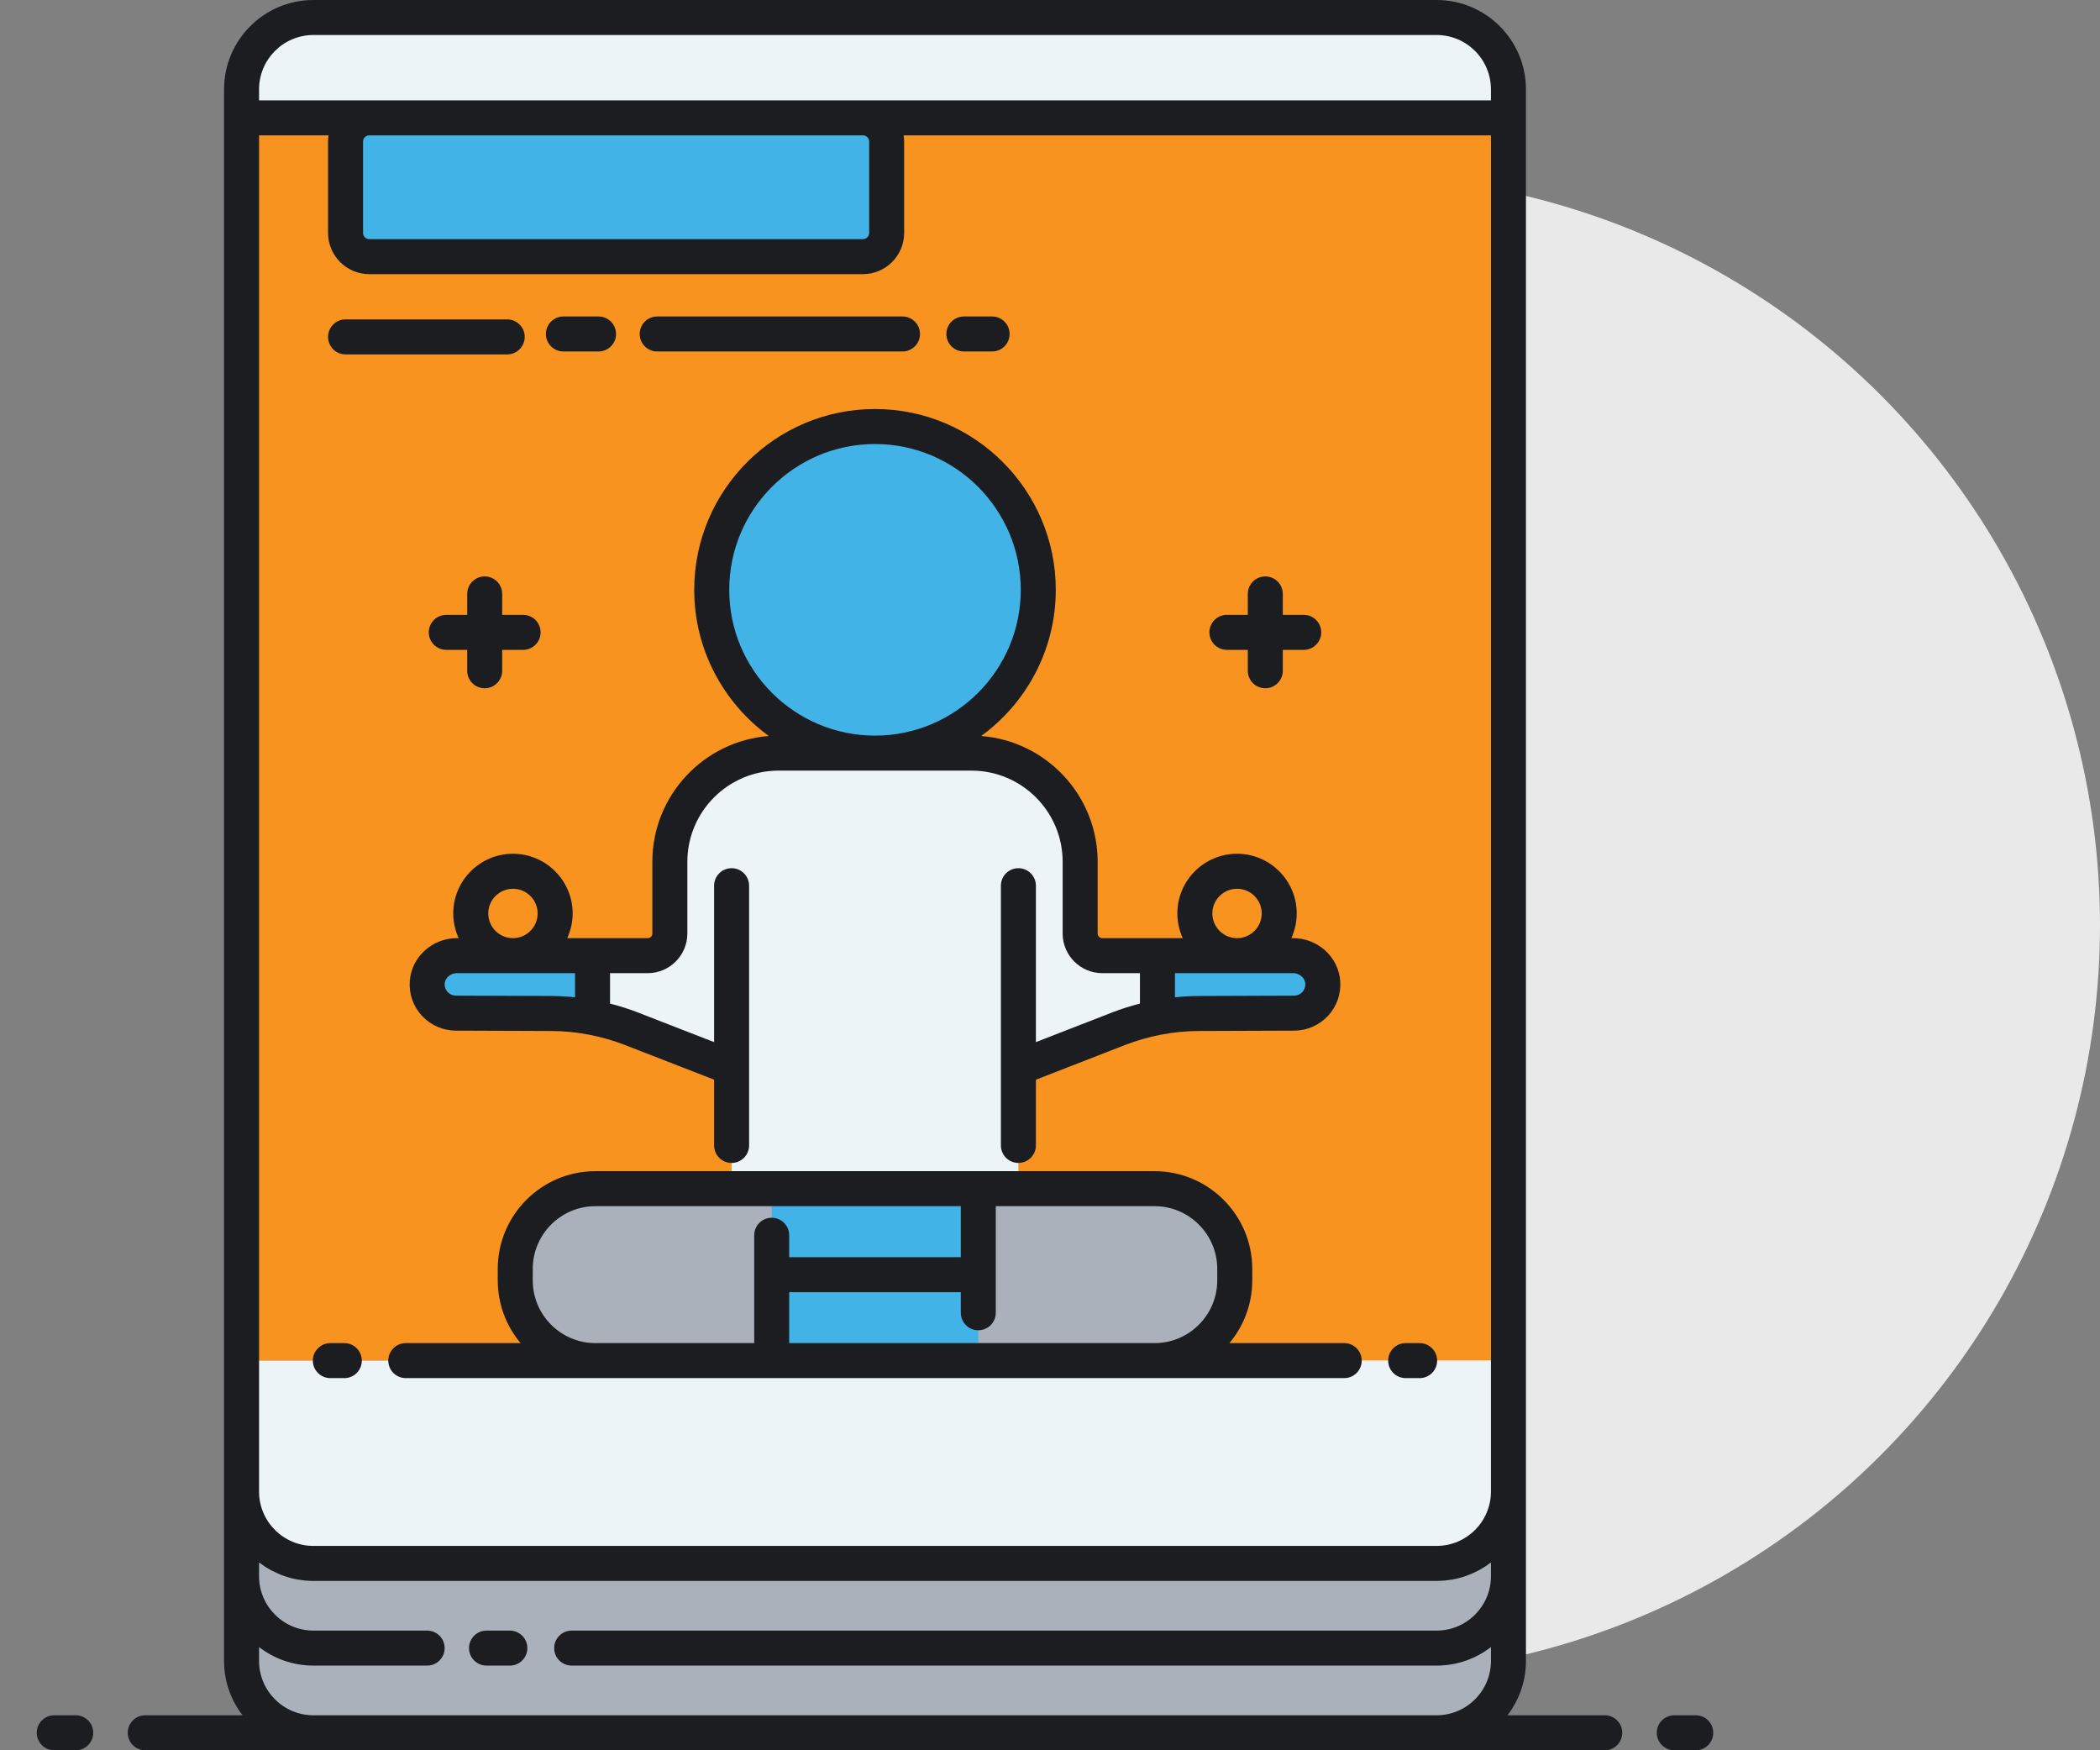
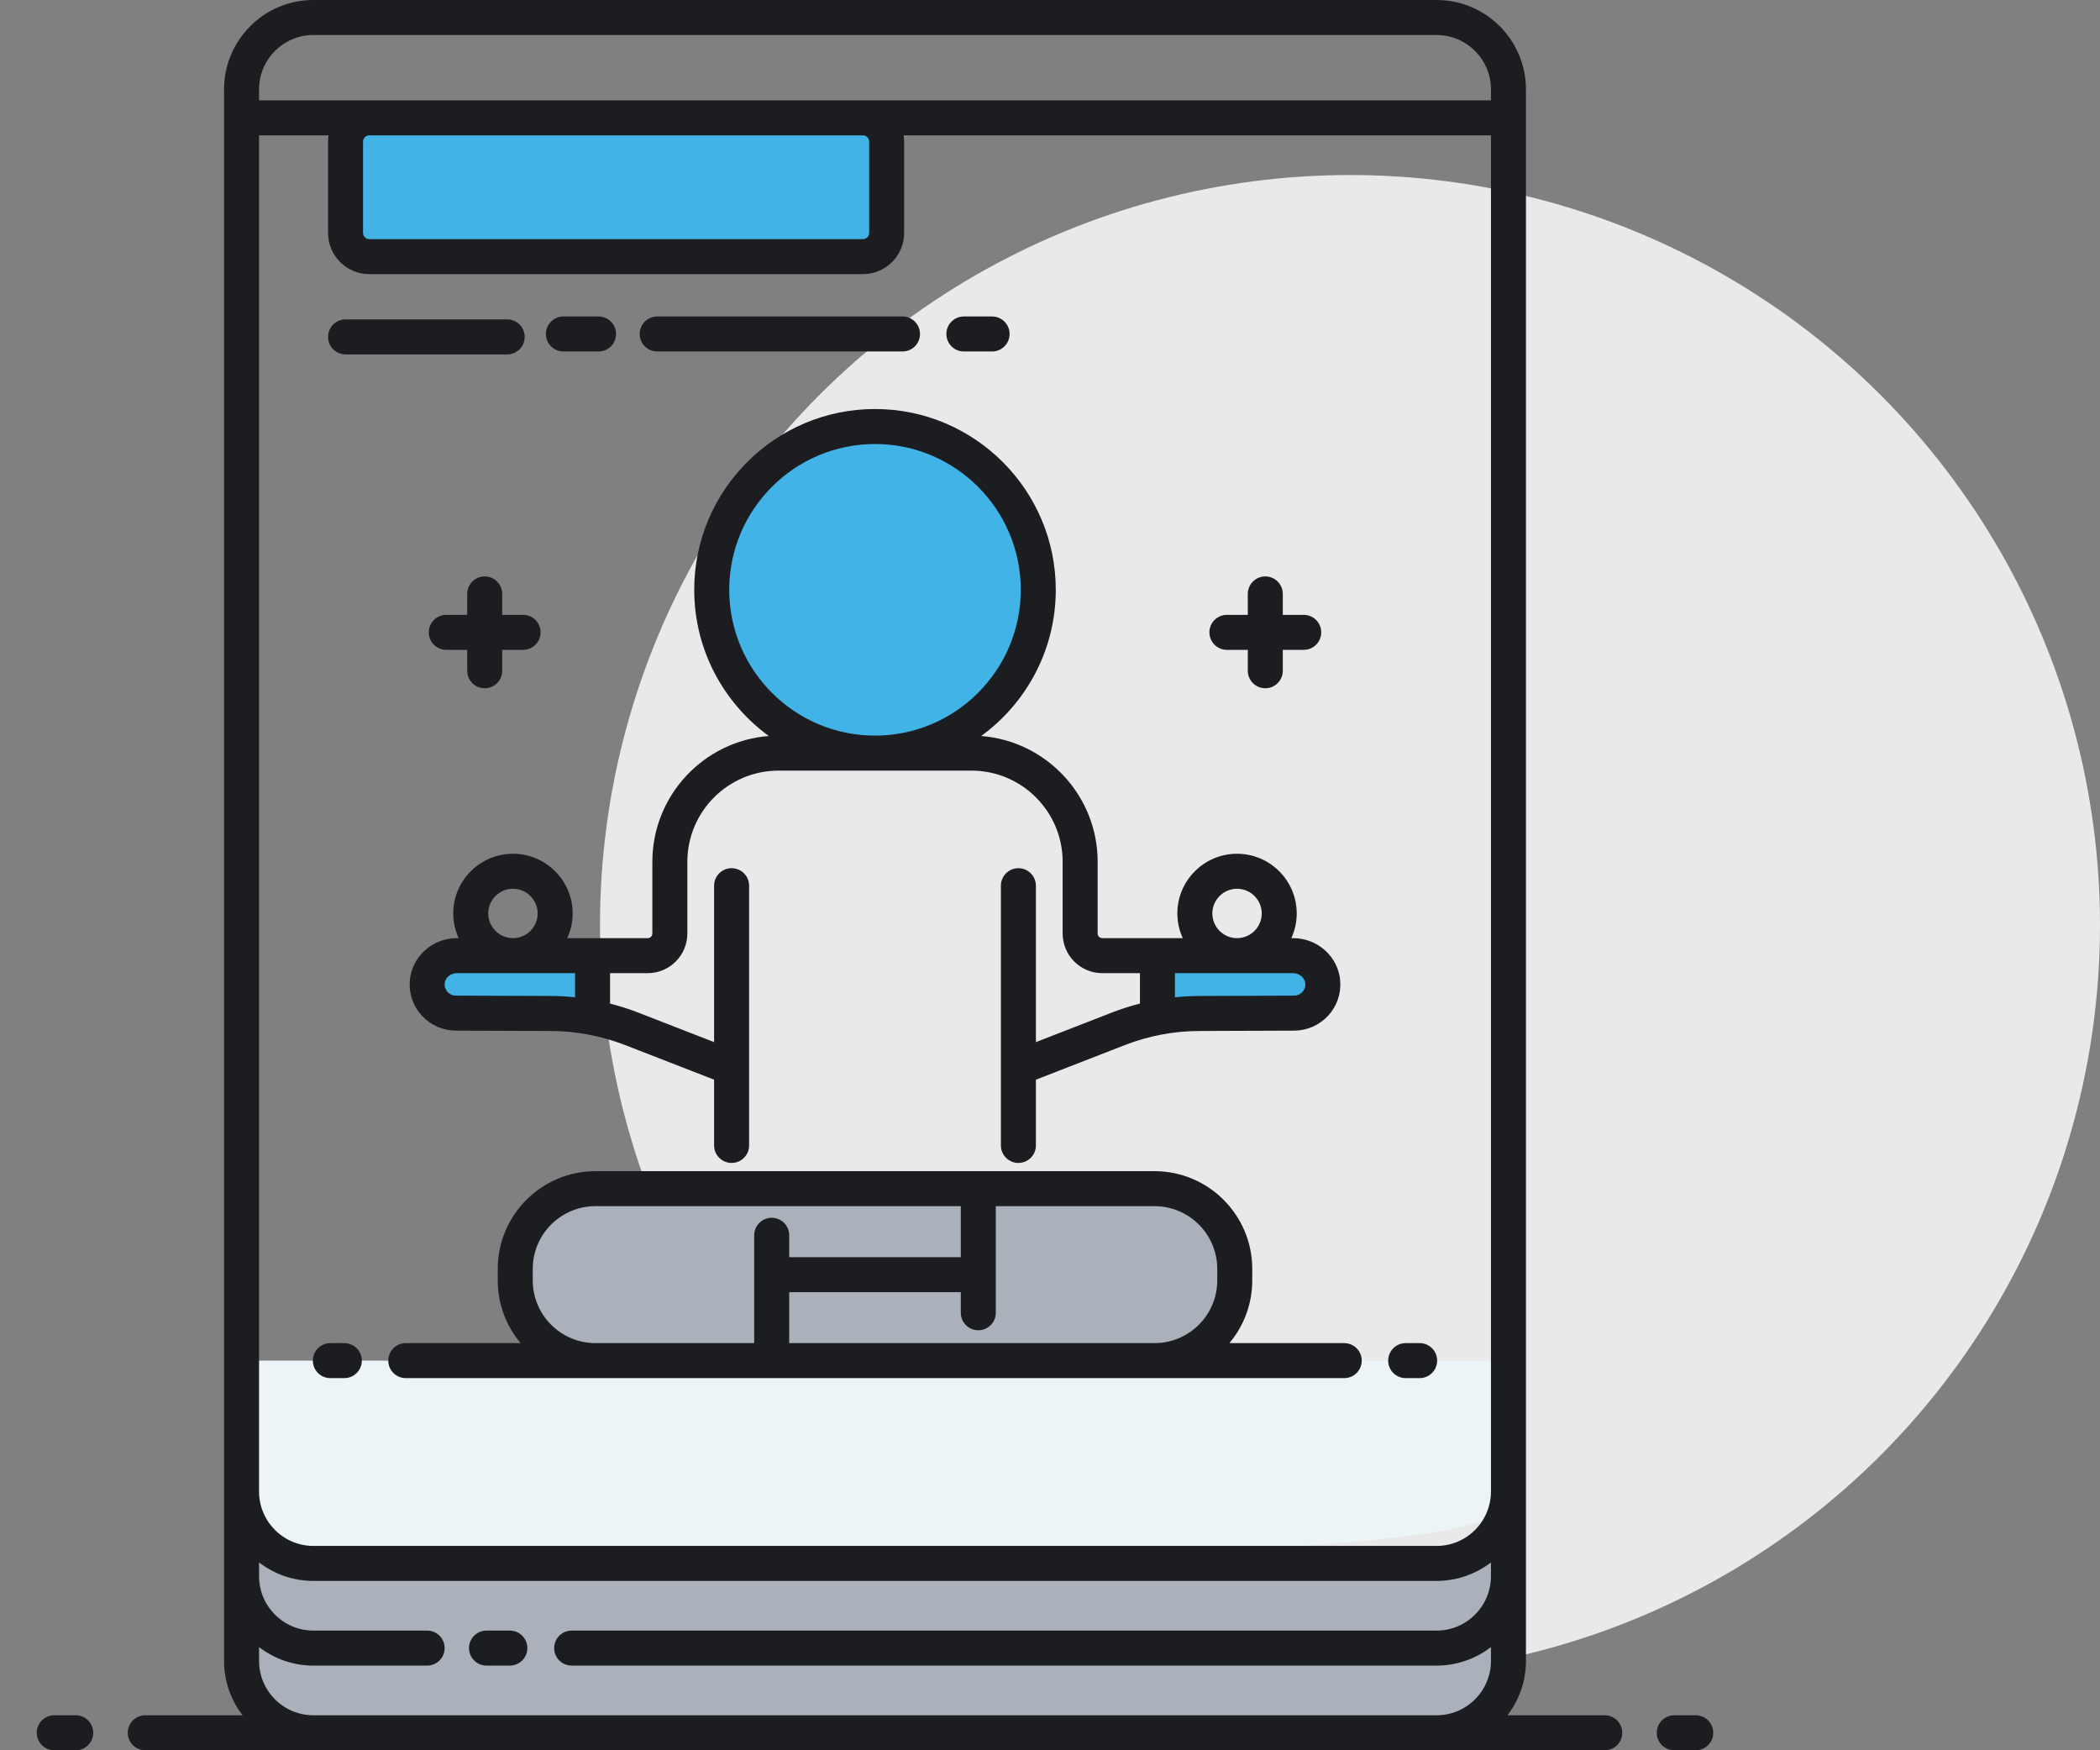
<svg xmlns="http://www.w3.org/2000/svg" width="84" height="70" viewBox="0 0 84 70" fill="none">
  <rect x="0" y="0" width="84" height="70" fill="#808080" stroke="none" />
  <circle cx="54" cy="37" r="30" fill="#E9E9E9" />
-   <path d="M60.338 4.713H9.662V54.416H60.338V4.713Z" fill="#F7931E" />
-   <path d="M40.736 47.539V42.701L44.744 41.143C45.771 40.743 46.863 40.536 47.965 40.532L51.773 40.519C52.431 40.514 52.956 39.956 52.91 39.289C52.869 38.68 52.335 38.22 51.725 38.22H44.091C43.602 38.22 43.206 37.824 43.206 37.335V34.467C43.206 32.066 41.26 30.12 38.859 30.12H31.14C28.74 30.12 26.794 32.066 26.794 34.467V37.335C26.794 37.824 26.397 38.22 25.908 38.22H18.274C17.664 38.22 17.131 38.68 17.089 39.289C17.043 39.956 17.569 40.514 18.227 40.519L22.034 40.532C23.137 40.536 24.229 40.743 25.256 41.143L29.264 42.701V47.539H40.736Z" fill="#ECF4F7" />
  <path d="M57.464 62.527H12.536C10.949 62.527 9.662 61.24 9.662 59.653V66.426C9.662 68.013 10.949 69.3 12.536 69.3H57.464C59.051 69.3 60.338 68.013 60.338 66.426V59.653C60.338 61.24 59.051 62.527 57.464 62.527Z" fill="#AAB1BA" />
-   <path d="M60.338 4.712V3.574C60.338 1.987 59.051 0.7 57.464 0.7H12.536C10.949 0.7 9.662 1.987 9.662 3.574V4.712H60.338V4.712Z" fill="#ECF4F7" />
  <path d="M34.517 10.264H14.771C14.247 10.264 13.822 9.84 13.822 9.316V5.661C13.822 5.137 14.247 4.712 14.771 4.712H34.517C35.041 4.712 35.466 5.137 35.466 5.661V9.316C35.466 9.84 35.041 10.264 34.517 10.264Z" fill="#42B3E6" />
-   <path d="M60.338 59.652V54.416H9.662V59.652C9.662 61.24 10.949 62.527 12.536 62.527H57.464C59.051 62.527 60.338 61.24 60.338 59.652Z" fill="#ECF4F7" />
+   <path d="M60.338 59.652V54.416H9.662V59.652C9.662 61.24 10.949 62.527 12.536 62.527C59.051 62.527 60.338 61.24 60.338 59.652Z" fill="#ECF4F7" />
  <path d="M23.702 38.22H18.236C17.601 38.22 17.087 38.735 17.087 39.369C17.087 40.001 17.596 40.514 18.227 40.519L22.035 40.532C22.596 40.534 23.154 40.59 23.702 40.695V38.22Z" fill="#42B3E6" />
  <path d="M35 30.12C38.607 30.12 41.531 27.196 41.531 23.589C41.531 19.982 38.607 17.058 35 17.058C31.393 17.058 28.469 19.982 28.469 23.589C28.469 27.196 31.393 30.12 35 30.12Z" fill="#42B3E6" />
  <path d="M46.182 54.416H23.818C22.046 54.416 20.61 52.98 20.61 51.208V50.748C20.61 48.976 22.046 47.539 23.818 47.539H46.182C47.954 47.539 49.39 48.976 49.39 50.748V51.208C49.39 52.98 47.954 54.416 46.182 54.416Z" fill="#AAB1BA" />
-   <path d="M39.132 47.539H30.868V54.416H39.132V47.539Z" fill="#42B3E6" />
  <path d="M46.298 38.22H51.764C52.399 38.22 52.913 38.735 52.913 39.369C52.913 40.001 52.404 40.514 51.773 40.519L47.965 40.532C47.404 40.534 46.846 40.59 46.298 40.695V38.22Z" fill="#42B3E6" />
  <path d="M64.19 68.6H60.298C60.762 67.997 61.038 67.243 61.038 66.426V59.653V3.574C61.038 1.603 59.435 0 57.464 0H12.536C10.565 0 8.962 1.603 8.962 3.574V59.653V66.426C8.962 67.243 9.238 67.997 9.702 68.6H5.81C5.423 68.6 5.11 68.913 5.11 69.3C5.11 69.686 5.423 70 5.81 70H12.536H57.464H64.19C64.577 70 64.89 69.686 64.89 69.3C64.89 68.913 64.577 68.6 64.19 68.6ZM59.638 63.039C59.638 64.238 58.663 65.213 57.464 65.213H22.867C22.48 65.213 22.167 65.527 22.167 65.913C22.167 66.3 22.48 66.613 22.867 66.613H57.464C58.281 66.613 59.035 66.337 59.638 65.873V66.426C59.638 67.625 58.663 68.6 57.464 68.6H12.536C11.337 68.6 10.362 67.625 10.362 66.426V65.873C10.965 66.337 11.719 66.613 12.536 66.613H17.086C17.473 66.613 17.786 66.3 17.786 65.913C17.786 65.527 17.473 65.213 17.086 65.213H12.536C11.337 65.213 10.362 64.238 10.362 63.039V62.488C10.366 62.491 10.37 62.494 10.374 62.497C10.44 62.547 10.508 62.595 10.578 62.64C10.591 62.649 10.605 62.658 10.618 62.667C10.69 62.713 10.764 62.757 10.839 62.798C10.842 62.799 10.845 62.801 10.848 62.803C10.922 62.842 10.997 62.879 11.074 62.913C11.088 62.919 11.101 62.925 11.115 62.931C11.192 62.965 11.27 62.996 11.35 63.024C11.365 63.029 11.38 63.034 11.395 63.039C11.478 63.067 11.562 63.093 11.647 63.115C11.648 63.115 11.649 63.115 11.651 63.116C11.736 63.138 11.822 63.155 11.909 63.171C11.924 63.173 11.939 63.176 11.954 63.179C12.04 63.193 12.126 63.204 12.213 63.212C12.229 63.213 12.245 63.214 12.261 63.215C12.352 63.222 12.443 63.227 12.536 63.227H57.464C57.556 63.227 57.648 63.222 57.739 63.215C57.755 63.214 57.77 63.213 57.786 63.212C57.874 63.204 57.96 63.193 58.046 63.179C58.061 63.176 58.076 63.173 58.091 63.171C58.178 63.155 58.264 63.138 58.349 63.116C58.35 63.115 58.351 63.115 58.353 63.115C58.438 63.093 58.522 63.067 58.605 63.039C58.62 63.034 58.635 63.029 58.65 63.024C58.73 62.995 58.808 62.965 58.885 62.931C58.899 62.925 58.912 62.919 58.926 62.913C59.002 62.879 59.078 62.842 59.151 62.803C59.154 62.801 59.158 62.799 59.161 62.798C59.236 62.757 59.309 62.713 59.381 62.667C59.395 62.658 59.409 62.649 59.422 62.641C59.492 62.595 59.559 62.547 59.625 62.497C59.629 62.494 59.634 62.491 59.638 62.488V63.039H59.638ZM59.638 59.653C59.638 60.851 58.663 61.827 57.464 61.827H12.536C11.337 61.827 10.362 60.851 10.362 59.653V5.413H13.143C13.13 5.494 13.122 5.576 13.122 5.661V9.316C13.122 10.225 13.862 10.964 14.771 10.964H34.517C35.426 10.964 36.166 10.225 36.166 9.316V5.661C36.166 5.577 36.157 5.494 36.145 5.413H59.638V59.653ZM14.522 9.316V5.661C14.522 5.524 14.634 5.413 14.771 5.413H34.517C34.654 5.413 34.766 5.524 34.766 5.661V9.316C34.766 9.453 34.654 9.564 34.517 9.564H14.771C14.633 9.564 14.522 9.453 14.522 9.316ZM59.638 4.013H34.517H14.771H10.362V3.574C10.362 2.375 11.337 1.4 12.536 1.4H57.464C58.663 1.4 59.638 2.375 59.638 3.574V4.013ZM3.729 69.3C3.729 69.686 3.416 70 3.029 70H2.17C1.783 70 1.47 69.686 1.47 69.3C1.47 68.913 1.783 68.6 2.17 68.6H3.029C3.416 68.6 3.729 68.913 3.729 69.3ZM68.53 69.3C68.53 69.686 68.217 70 67.83 70H66.971C66.584 70 66.271 69.686 66.271 69.3C66.271 68.913 66.584 68.6 66.971 68.6H67.83C68.217 68.6 68.53 68.913 68.53 69.3ZM21.094 65.913C21.094 66.3 20.781 66.613 20.394 66.613H19.46C19.073 66.613 18.76 66.3 18.76 65.913C18.76 65.527 19.073 65.213 19.46 65.213H20.394C20.781 65.213 21.094 65.527 21.094 65.913ZM37.855 13.357C37.855 12.97 38.168 12.657 38.555 12.657H39.684C40.071 12.657 40.384 12.97 40.384 13.357C40.384 13.743 40.071 14.057 39.684 14.057H38.555C38.168 14.057 37.855 13.743 37.855 13.357ZM36.1 12.657C36.486 12.657 36.8 12.97 36.8 13.357C36.8 13.743 36.486 14.057 36.1 14.057H26.288C25.901 14.057 25.588 13.743 25.588 13.357C25.588 12.97 25.901 12.657 26.288 12.657H36.1ZM21.836 13.357C21.836 12.97 22.15 12.657 22.536 12.657H23.942C24.328 12.657 24.642 12.97 24.642 13.357C24.642 13.743 24.328 14.057 23.942 14.057H22.536C22.15 14.057 21.836 13.743 21.836 13.357ZM13.122 13.474C13.122 13.087 13.435 12.774 13.822 12.774H20.288C20.674 12.774 20.988 13.087 20.988 13.474C20.988 13.86 20.674 14.174 20.288 14.174H13.822C13.435 14.174 13.122 13.86 13.122 13.474ZM42.231 23.589C42.231 19.602 38.987 16.358 35 16.358C31.013 16.358 27.769 19.602 27.769 23.589C27.769 25.99 28.947 28.12 30.753 29.436C28.151 29.635 26.094 31.814 26.094 34.467V37.335C26.094 37.437 26.011 37.52 25.909 37.52H22.689C22.827 37.219 22.906 36.885 22.906 36.532C22.906 35.216 21.835 34.145 20.518 34.145C19.201 34.145 18.13 35.216 18.13 36.532C18.13 36.885 18.209 37.219 18.347 37.52H18.275C17.284 37.52 16.457 38.276 16.391 39.241C16.355 39.757 16.529 40.248 16.879 40.626C17.224 40.999 17.714 41.215 18.224 41.219L22.032 41.233C22.545 41.234 23.053 41.283 23.552 41.379C23.558 41.38 23.563 41.381 23.568 41.382C24.056 41.476 24.535 41.614 25.002 41.795L28.564 43.18V45.81C28.564 46.197 28.877 46.51 29.264 46.51C29.651 46.51 29.964 46.197 29.964 45.81V42.893V42.701V35.422C29.964 35.036 29.651 34.722 29.264 34.722C28.877 34.722 28.564 35.036 28.564 35.422V41.678L25.51 40.49C25.146 40.349 24.776 40.233 24.402 40.137V38.92H25.909C26.783 38.92 27.494 38.209 27.494 37.335V34.467C27.494 32.456 29.13 30.82 31.141 30.82H38.859C40.87 30.82 42.506 32.456 42.506 34.467V37.335C42.506 38.209 43.217 38.92 44.091 38.92H45.598V40.137C45.223 40.233 44.853 40.349 44.49 40.49L41.436 41.678V35.422C41.436 35.036 41.123 34.722 40.736 34.722C40.349 34.722 40.036 35.036 40.036 35.422V42.7C40.036 42.7 40.036 42.701 40.036 42.702V45.81C40.036 46.197 40.349 46.51 40.736 46.51C41.123 46.51 41.436 46.197 41.436 45.81V43.181L44.997 41.795C45.465 41.614 45.944 41.476 46.431 41.382C46.437 41.381 46.442 41.38 46.447 41.379C46.947 41.283 47.455 41.234 47.968 41.233L51.778 41.219C52.286 41.215 52.775 40.999 53.121 40.627C53.471 40.249 53.644 39.757 53.609 39.241C53.543 38.276 52.715 37.52 51.725 37.52H51.653C51.791 37.219 51.869 36.885 51.869 36.532C51.869 35.216 50.798 34.145 49.482 34.145C48.165 34.145 47.094 35.216 47.094 36.532C47.094 36.885 47.173 37.219 47.311 37.52H44.091C43.989 37.52 43.906 37.437 43.906 37.335V34.467C43.906 31.814 41.849 29.635 39.247 29.436C41.053 28.12 42.231 25.99 42.231 23.589ZM20.518 35.545C21.063 35.545 21.506 35.988 21.506 36.532C21.506 37.077 21.063 37.52 20.518 37.52C19.974 37.52 19.53 37.077 19.53 36.532C19.53 35.988 19.974 35.545 20.518 35.545ZM23.002 39.885C22.683 39.852 22.361 39.834 22.037 39.832L18.232 39.819C18.107 39.818 17.991 39.766 17.906 39.675C17.857 39.621 17.776 39.507 17.787 39.336C17.803 39.107 18.022 38.92 18.274 38.92H23.002V39.885H23.002ZM49.482 35.545C50.026 35.545 50.469 35.988 50.469 36.532C50.469 37.077 50.026 37.52 49.482 37.52C48.937 37.52 48.494 37.077 48.494 36.532C48.494 35.988 48.937 35.545 49.482 35.545ZM46.998 38.92H51.725C51.978 38.92 52.197 39.107 52.212 39.336C52.224 39.507 52.143 39.621 52.094 39.675C52.009 39.767 51.893 39.818 51.77 39.819L47.963 39.833C47.639 39.834 47.317 39.852 46.998 39.885V38.92H46.998ZM35 29.42C31.785 29.42 29.169 26.804 29.169 23.589C29.169 20.374 31.785 17.758 35 17.758C38.215 17.758 40.831 20.374 40.831 23.589C40.831 26.804 38.215 29.42 35 29.42ZM14.473 54.416C14.473 54.803 14.16 55.116 13.773 55.116H13.214C12.828 55.116 12.514 54.803 12.514 54.416C12.514 54.03 12.828 53.716 13.214 53.716H13.773C14.16 53.716 14.473 54.03 14.473 54.416ZM50.09 51.208V50.748C50.09 48.593 48.337 46.839 46.182 46.839H23.818C21.663 46.839 19.91 48.593 19.91 50.748V51.208C19.91 52.162 20.254 53.037 20.824 53.716H16.231C15.845 53.716 15.531 54.03 15.531 54.416C15.531 54.803 15.845 55.116 16.231 55.116H23.818H25.841H44.159H46.182H53.769C54.155 55.116 54.469 54.803 54.469 54.416C54.469 54.03 54.155 53.716 53.769 53.716H49.176C49.746 53.037 50.09 52.162 50.09 51.208ZM30.868 48.703C30.482 48.703 30.168 49.017 30.168 49.403V53.716H25.841H23.818C22.435 53.716 21.31 52.591 21.31 51.208V50.748C21.31 49.364 22.435 48.239 23.818 48.239H38.432V50.278H31.568V49.403C31.568 49.017 31.255 48.703 30.868 48.703ZM48.69 51.208C48.69 52.591 47.565 53.716 46.182 53.716H44.159H31.568V51.678H38.432V52.502C38.432 52.888 38.745 53.202 39.132 53.202C39.518 53.202 39.832 52.888 39.832 52.502V48.239H46.182C47.565 48.239 48.69 49.365 48.69 50.748V51.208H48.69ZM55.527 54.416C55.527 54.03 55.84 53.716 56.227 53.716H56.786C57.172 53.716 57.486 54.03 57.486 54.416C57.486 54.803 57.172 55.116 56.786 55.116H56.227C55.84 55.116 55.527 54.803 55.527 54.416ZM20.924 24.59C21.311 24.59 21.624 24.903 21.624 25.29C21.624 25.676 21.311 25.99 20.924 25.99H20.088V26.826C20.088 27.213 19.774 27.526 19.388 27.526C19.001 27.526 18.688 27.213 18.688 26.826V25.99H17.851C17.465 25.99 17.151 25.676 17.151 25.29C17.151 24.903 17.465 24.59 17.851 24.59H18.688V23.753C18.688 23.367 19.001 23.053 19.388 23.053C19.774 23.053 20.088 23.367 20.088 23.753V24.59H20.924ZM48.376 25.29C48.376 24.903 48.689 24.59 49.076 24.59H49.912V23.753C49.912 23.367 50.226 23.053 50.612 23.053C50.999 23.053 51.312 23.367 51.312 23.753V24.59H52.149C52.535 24.59 52.849 24.903 52.849 25.29C52.849 25.676 52.535 25.99 52.149 25.99H51.312V26.826C51.312 27.213 50.999 27.526 50.612 27.526C50.226 27.526 49.912 27.213 49.912 26.826V25.99H49.076C48.689 25.99 48.376 25.676 48.376 25.29Z" fill="#1C1D21" />
</svg>